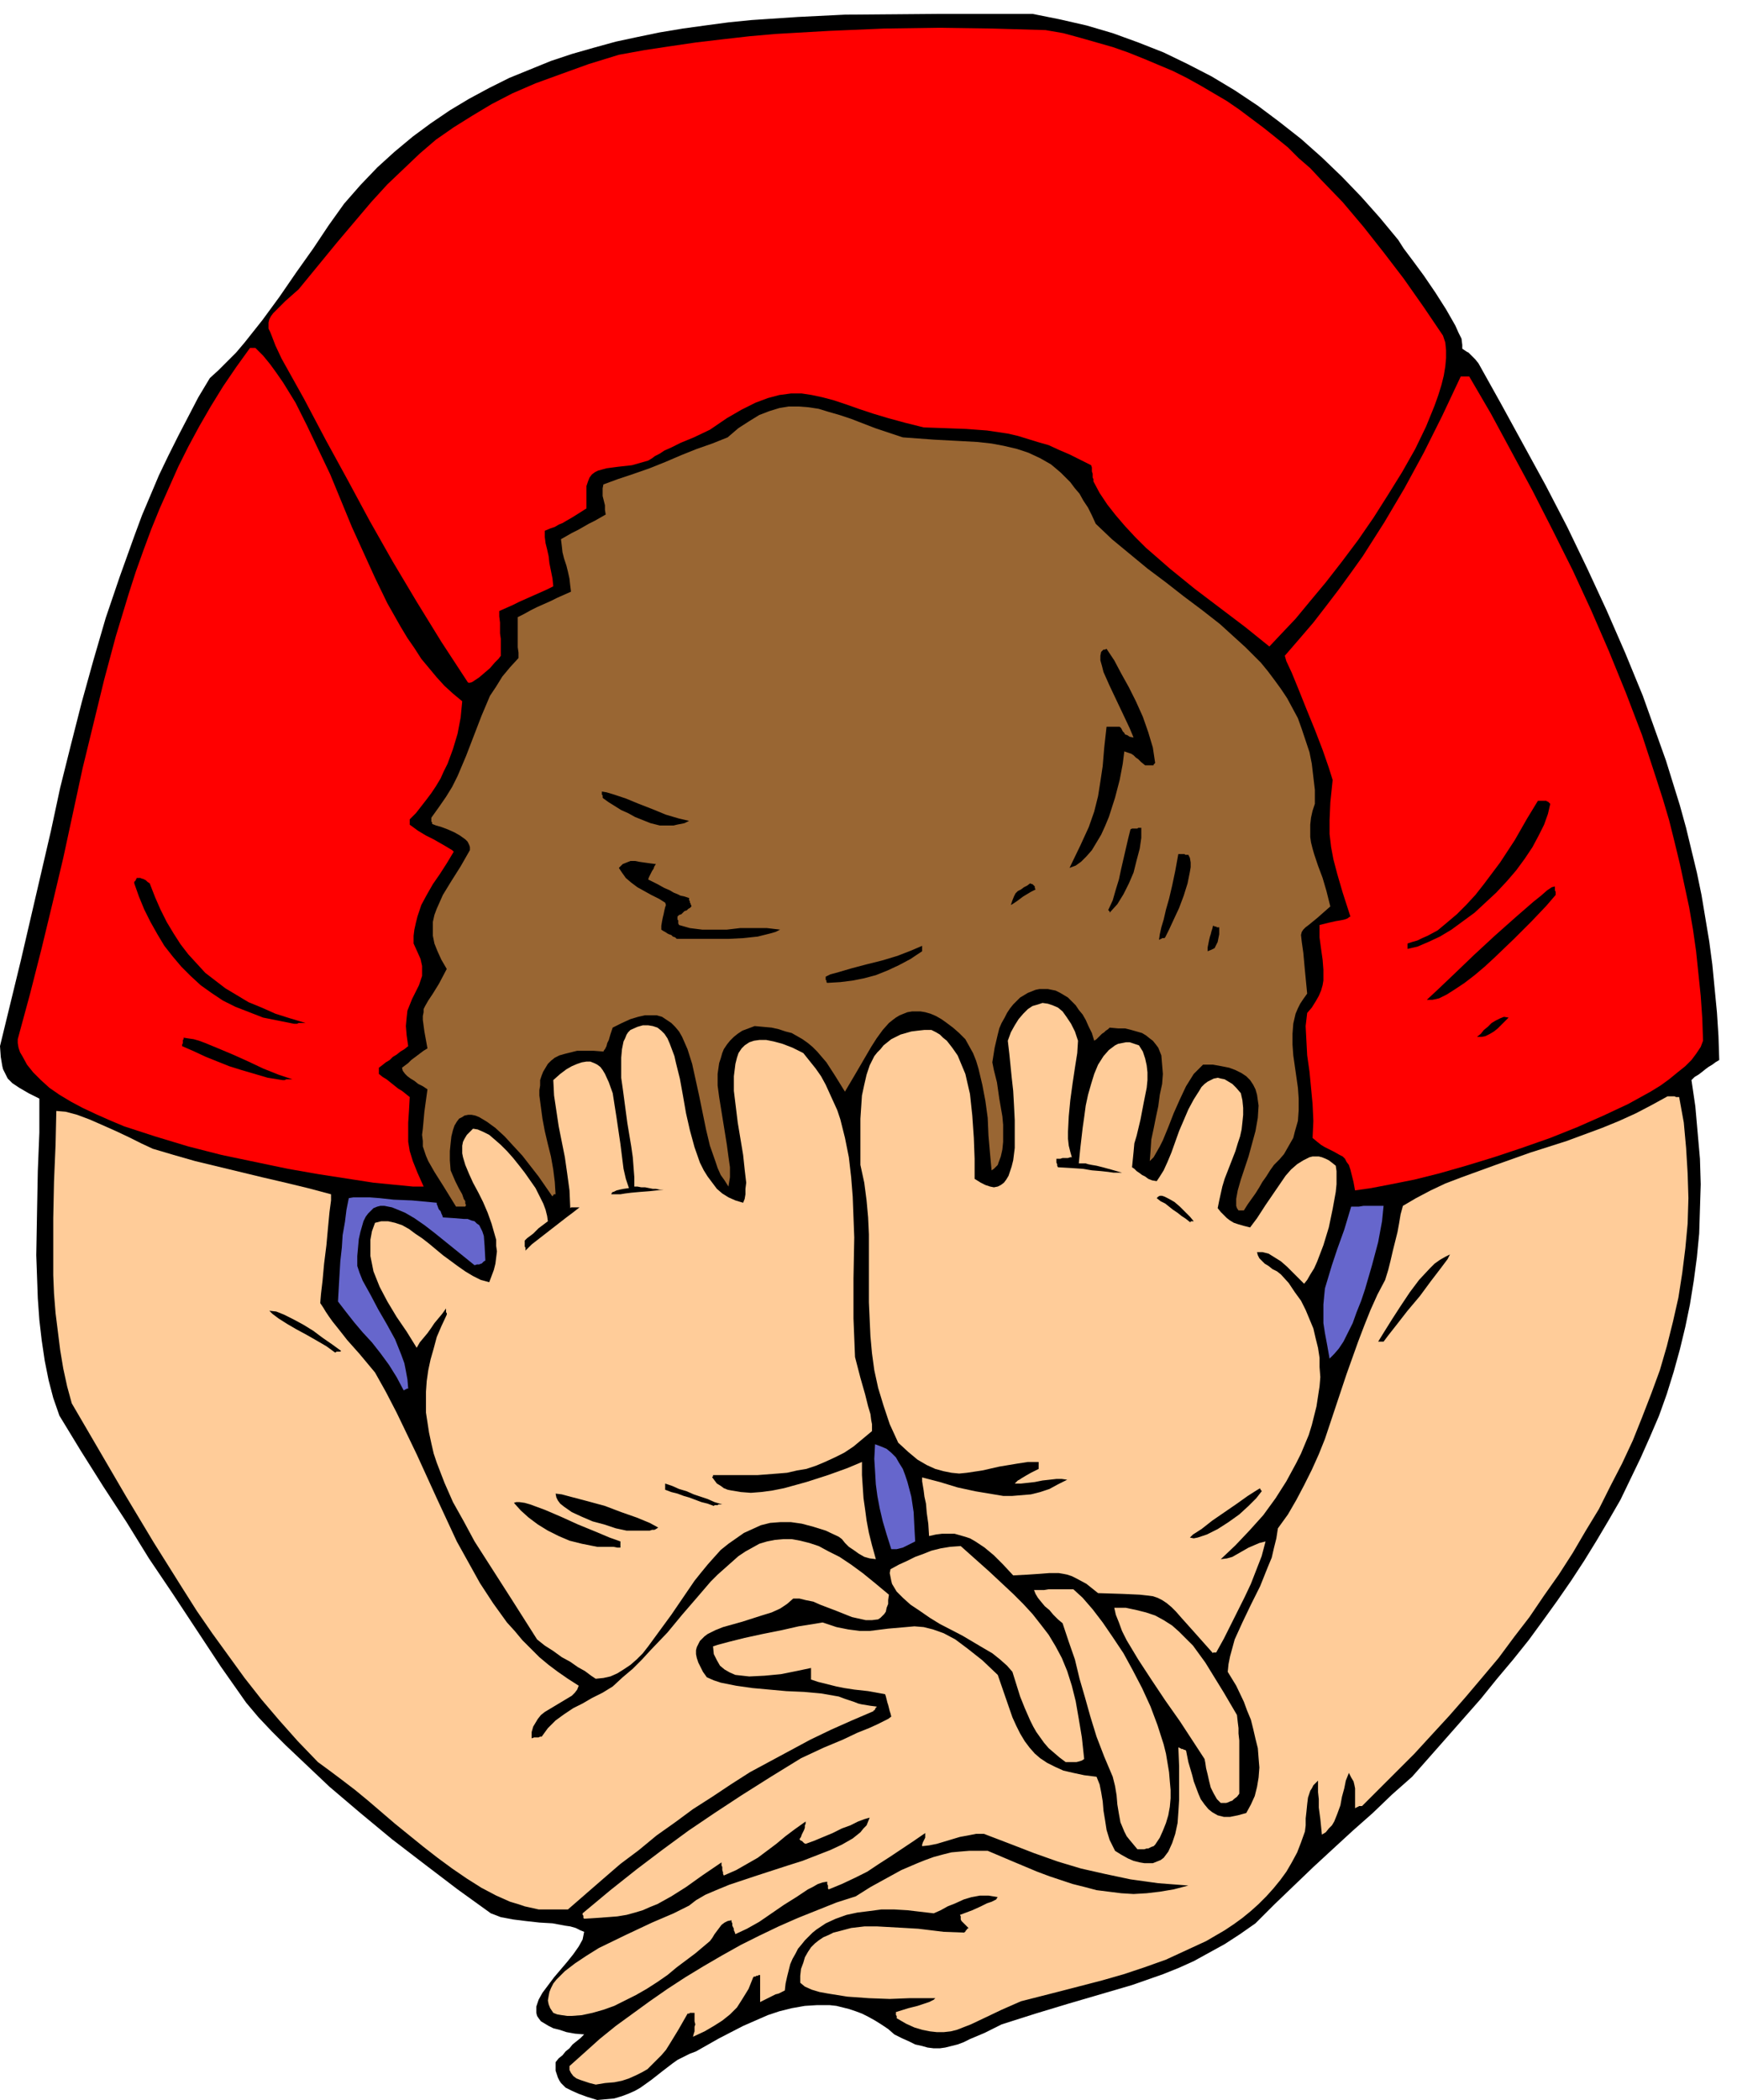
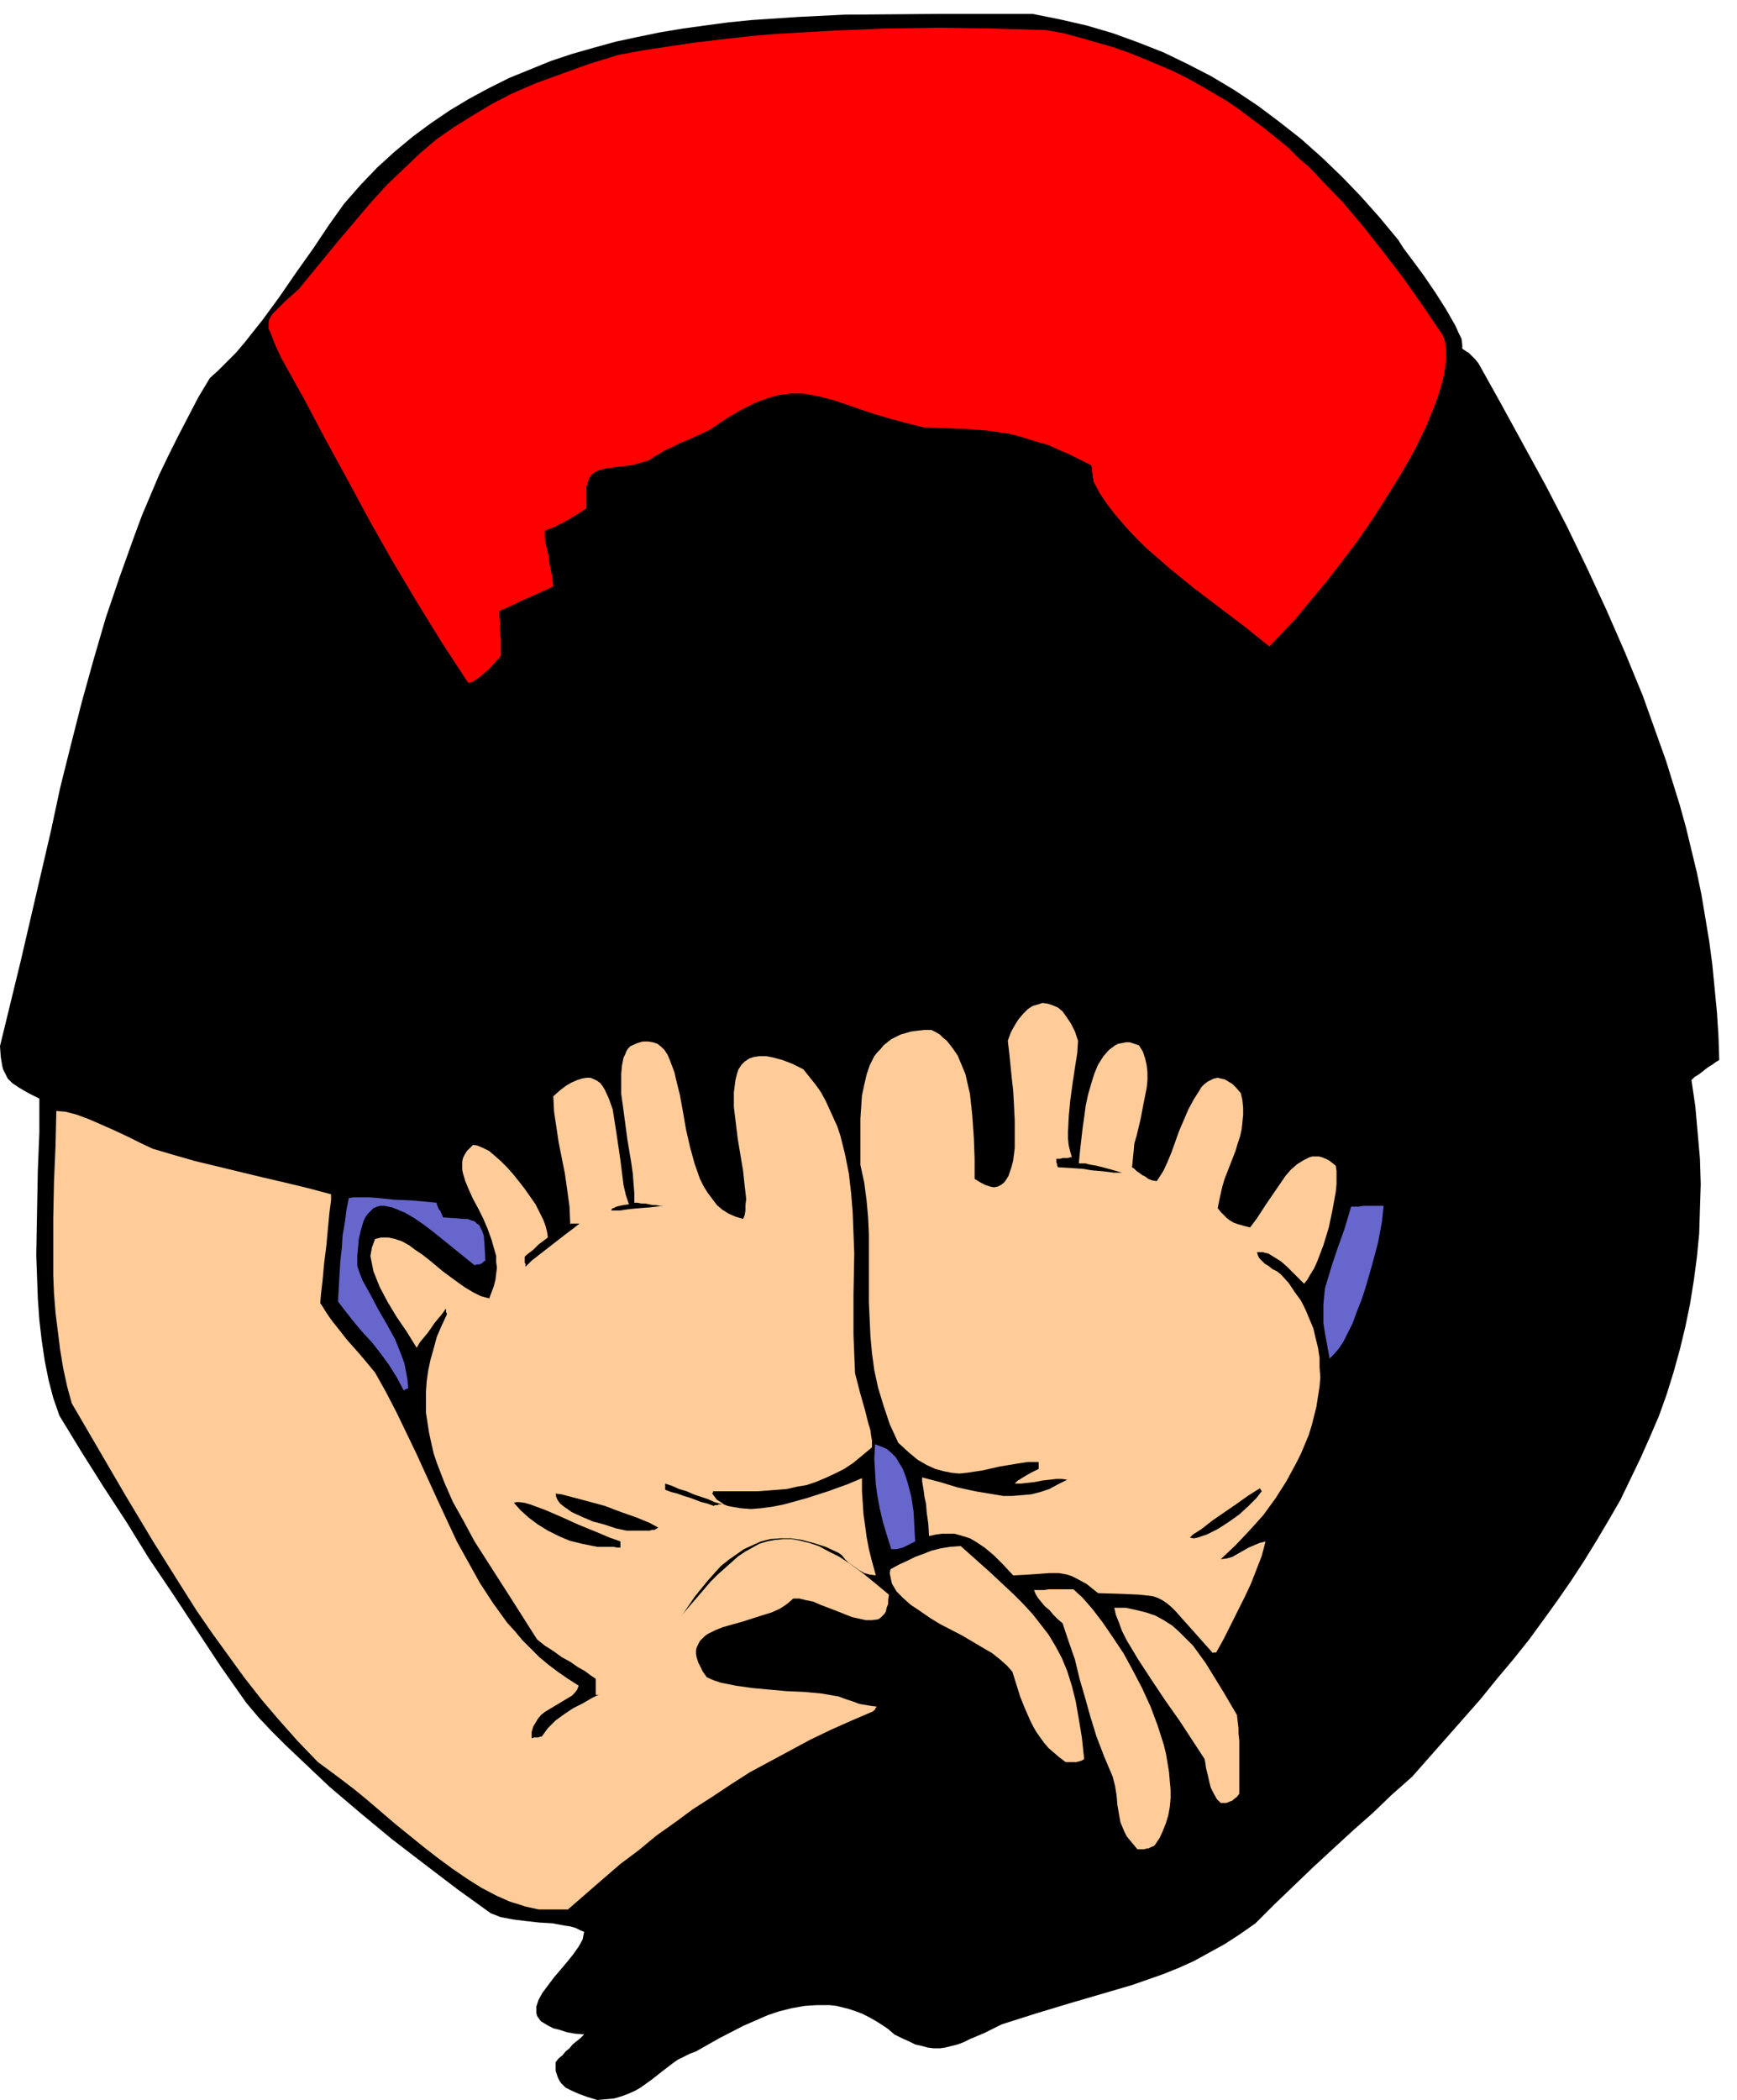
<svg xmlns="http://www.w3.org/2000/svg" fill-rule="evenodd" height="9.066in" preserveAspectRatio="none" stroke-linecap="round" viewBox="0 0 2251 2722" width="720">
  <style>.brush1{fill:#000}.pen1{stroke:none}.brush2{fill:#fc9}.brush3{fill:#66c}.brush5{fill:red}</style>
  <path class="pen1 brush1" d="m774 2722-13-4-11-4-9-4-8-4-3-3-3-3-2-3-2-4-3-9v-11l4-5 5-4 4-5 5-4 4-5 5-4 5-4 5-5-12-1-11-2-9-3-8-2-6-3-5-3-5-3-3-4-2-3-1-4v-8l3-9 5-9 15-20 17-20 8-10 7-10 5-9 2-10-5-2-6-3-7-2-7-1-16-3-17-1-18-2-16-2-16-3-13-5-43-31-42-32-43-33-41-34-40-34-38-36-19-18-18-18-17-18-16-19-33-47-31-47-31-47-31-46-29-47-30-46-29-46-28-46-8-23-6-23-5-25-4-27-3-26-2-28-1-28-1-28 1-56 1-53 2-50v-44l-14-7-12-7-9-6-6-6-2-4-2-4-2-4-1-4-2-12-1-14 27-111 26-112 13-56 12-56 14-56 14-55 15-54 16-55 18-53 19-53 10-27 11-26 11-26 12-25 13-26 13-25 13-25 15-25 11-10 11-11 12-12 11-13 23-29 22-30 22-32 22-31 20-30 20-28 21-24 22-23 22-20 24-20 23-17 25-17 25-15 26-14 26-13 27-11 27-11 27-9 28-8 29-8 28-6 29-6 30-5 29-4 30-4 30-3 60-4 61-3 122-1h121l35 7 35 8 34 10 33 12 33 13 31 15 31 16 30 18 30 20 28 21 28 22 27 24 26 25 25 26 24 27 24 29 7 11 12 16 14 19 15 22 14 22 12 21 4 9 4 8 1 8v5l3 2 3 2 2 1 2 2 2 2 2 2 3 3 4 5 29 52 29 53 29 53 28 54 26 54 25 54 24 55 23 56 10 28 10 28 10 28 9 29 9 29 8 29 7 29 7 29 6 29 5 30 5 30 4 30 3 31 3 31 2 31 1 31-5 3-4 3-5 3-4 3-5 4-4 3-5 3-4 4 5 34 3 34 3 34 1 33-1 32-1 32-3 31-4 30-5 31-6 29-7 29-8 29-9 29-10 28-12 28-12 27-13 27-13 27-15 26-16 27-16 26-17 26-18 26-18 25-19 26-20 25-21 25-21 26-44 50-45 51-26 23-25 24-26 23-25 23-26 24-25 24-25 24-25 25-20 14-20 13-20 11-20 11-20 9-20 8-20 7-20 7-41 12-41 12-43 13-44 14-22 11-19 8-8 4-8 3-8 2-8 2-7 1h-8l-8-1-7-2-9-2-8-4-9-4-10-5-8-7-9-6-8-5-9-5-8-4-8-3-9-3-8-2-8-2-9-1h-16l-16 1-17 3-16 4-15 5-16 7-16 7-31 16-30 17-8 3-8 4-8 4-7 5-13 10-14 11-7 5-7 5-7 4-9 4-8 3-10 3-11 1-11 1z" />
-   <path class="pen1 brush2" d="m772 2702-8-2-6-2-6-2-5-2-4-3-3-4-2-4v-5l19-17 20-18 21-17 22-16 22-16 23-16 23-15 23-14 24-14 25-14 24-12 25-12 25-11 25-10 25-10 25-8 19-12 20-11 20-11 21-9 10-4 11-4 11-3 12-3 11-1 12-1h24l33 14 31 13 16 6 15 5 15 5 16 4 15 4 16 2 16 2 16 1 17-1 17-2 18-3 19-5-39-3-36-5-33-7-31-7-30-9-31-11-31-12-34-13h-10l-10 2-11 2-10 3-10 3-10 3-10 2-9 1v-2l1-3 1-2 1-2 1-2v-6l-16 11-15 10-15 10-14 9-15 10-16 8-17 8-17 7-1-1v-4l-1-2v-3l-6 1-6 2-7 4-6 3-15 10-16 10-16 11-16 11-16 9-15 7-1-3-1-2v-2l-1-2-1-2v-3l-1-2v-2l-5 1-4 2-4 3-3 4-3 4-3 4-3 5-3 4-19 16-24 18-12 10-13 9-14 9-14 8-14 7-14 7-14 5-14 4-14 3-13 1h-6l-7-1-6-1-5-2-4-6-2-5-1-5 1-6 1-5 2-5 3-6 4-5 11-11 13-10 15-10 16-10 35-17 34-16 28-12 20-10 9-7 12-7 14-6 17-7 36-12 40-13 19-6 18-7 18-7 15-7 14-8 10-8 4-5 4-4 2-5 2-5-7 2-8 3-10 5-11 4-12 6-12 5-12 5-11 4-2-1-1-1-1-1-1-1h-1l-1-1-1-1 2-3 1-3 2-4 1-2 1-3v-3l1-2v-3l-14 10-12 9-12 10-12 9-12 9-14 8-14 8-16 7-1-2v-2l-1-3v-4l-1-2v-4l-25 17-21 15-19 12-18 10-10 4-9 4-10 3-11 3-12 2-13 1-14 1-16 1-1-1v-3l-1-1v-2l36-30 34-27 33-25 34-25 34-23 35-23 38-24 39-24 30-14 24-10 19-9 15-6 11-5 8-4 6-3 4-3-1-4-1-3-1-4-1-4-1-3-1-4-1-4-1-3-22-4-18-2-13-2-10-2-8-2-8-2-8-2-9-3v-15l-19 4-20 4-21 2-20 1-9-1-9-1-7-3-7-4-6-5-4-7-4-8-1-10 6-2 15-4 20-5 23-5 25-5 22-5 19-3 12-2 18 6 15 3 15 2h13l24-3 23-2 11-1 12 1 12 3 14 5 15 8 16 12 19 15 20 19 10 29 9 26 5 11 5 10 6 10 6 8 7 8 7 6 9 6 10 5 11 5 13 3 14 3 16 2 4 10 2 10 2 12 1 12 2 12 2 13 4 13 7 14 8 5 9 5 7 3 8 2 6 1h11l5-2 5-2 4-3 3-4 3-4 5-11 4-12 3-14 1-14 1-16v-44l-1-24h1l1 1h1l1 1h2l1 1h1l2 1 3 15 5 17 2 8 3 8 3 8 3 7 5 7 5 6 5 4 7 4 8 2h8l10-2 11-3 6-11 5-11 3-12 2-12 1-13-1-12-1-13-3-12-3-13-3-12-5-12-4-11-10-21-11-18 1-10 2-10 3-11 3-11 10-22 11-23 12-24 10-25 5-12 3-13 3-12 2-13 13-18 11-19 10-19 10-20 9-20 8-20 7-21 7-21 14-42 15-42 8-21 8-20 9-20 10-19 4-13 3-12 3-13 3-12 3-12 2-11 2-12 3-11 17-10 19-10 19-9 21-8 44-16 45-16 47-15 46-17 22-9 22-10 21-11 20-11h9l2 1h4l6 33 3 33 2 33 1 32-1 33-3 32-4 32-5 32-7 31-8 32-9 31-11 30-12 31-12 30-14 30-15 29-15 30-17 28-17 29-18 28-19 27-19 28-20 26-20 27-21 25-22 26-21 24-23 25-22 24-23 23-22 22-23 23h-4l-1 1h-1l-1 1h-1l-1 1v-26l-1-5-1-4-3-5-3-6-4 10-2 10-3 11-2 11-4 11-4 10-3 5-4 4-4 5-5 3-2-20-2-15v-11l-1-9v-15l-3 3-3 3-2 4-2 3-3 9-1 8-1 10-1 9v9l-1 8-5 14-5 13-7 13-7 12-8 11-9 11-9 10-10 10-10 9-11 9-11 8-12 8-24 14-26 12-26 12-28 10-27 9-28 8-54 14-51 13-25 11-21 10-19 9-18 7-8 2-9 1h-9l-9-1-10-2-10-3-11-5-12-7v-3l-1-1v-4l16-5 12-3 9-3 6-2 4-2 2-1 1-1 1-1h-34l-25 1-27-1-28-2-25-4-11-2-10-3-9-4-6-5v-9l1-9 3-8 2-7 4-7 4-6 5-5 5-4 6-4 7-3 6-3 8-2 15-4 17-2h17l18 1 18 1 17 1 33 4 27 1v-1h1v-1l1-1 1-1v-1h1l1-1-3-3-2-2-2-2-2-2-1-2v-4l-1-2 16-6 11-5 8-4 6-2 4-2 2-1 1-2 1-1-6-1-6-1h-11l-11 2-10 3-11 5-10 4-9 5-9 4-17-2-17-2-17-1h-17l-15 2-16 2-14 3-14 5-13 6-12 8-5 4-5 5-5 5-4 5-5 6-3 6-4 7-3 7-2 8-2 8-2 9-1 9-4 2-4 2-4 1-4 2-4 2-4 2-4 2-4 2v-35h-2l-1 1h-2l-1 1h-2l-1 1-6 15-8 13-7 11-9 9-10 8-11 7-12 7-15 7 1-4 1-3v-6l1-3-1-4v-11h-6l-1 1h-2l-12 21-11 18-5 8-6 7-6 6-6 6-6 6-7 4-8 4-9 4-9 3-10 2-12 1-12 2z" />
  <path class="pen1 brush2" d="m698 2475-9-2-9-2-9-3-10-3-18-8-19-10-19-12-19-13-19-14-18-14-37-30-35-30-17-14-17-13-16-12-15-11-26-27-24-27-23-27-22-28-21-29-21-29-20-29-19-30-37-59-36-60-35-60-35-60-6-22-5-23-4-24-3-24-3-24-2-25-1-24v-74l1-48 2-47 1-44 12 1 15 4 16 6 16 7 18 8 17 8 16 8 15 7 27 8 28 8 29 7 29 7 29 7 30 7 29 7 30 8v8l-2 15-2 21-2 22-3 24-2 22-2 17-1 12 4 6 3 5 4 6 5 7 8 10 11 14 16 18 20 24 14 25 14 27 13 27 13 27 26 57 26 56 15 27 15 27 17 26 18 25 10 11 10 12 11 11 11 11 12 10 12 9 13 9 14 9-2 5-3 4-4 4-5 3-10 6-10 6-5 3-5 3-5 4-4 5-3 5-3 5-2 7v8h1l2-1h6l2-1h2l8-11 10-10 11-8 12-8 12-6 12-7 14-7 13-8 13-12 13-11 12-12 11-12 22-23 19-23 19-22 18-21 9-9 9-8 9-8 9-8 9-6 9-5 9-5 10-3 10-2 11-1h11l11 2 12 3 12 4 13 7 14 7 15 10 15 11 16 13 18 15-1 7v5l-2 5-1 5-2 3-3 3-2 2-3 2-8 1h-8l-9-2-9-2-20-8-21-8-9-4-10-2-8-2h-8l-8 7-9 6-11 5-13 4-25 8-25 7-10 4-10 5-4 3-3 3-3 3-2 4-2 4-1 4v5l1 5 2 6 3 6 3 6 5 7 9 4 9 3 10 2 10 2 21 3 22 2 22 2 23 1 22 2 23 4 8 3 6 2 6 2 5 2 4 1 6 1 6 1 8 1v1h-1v1l-1 1v1l-1 1h-1v1l-28 12-27 12-27 13-26 14-26 14-26 14-25 16-24 16-25 16-23 17-24 17-23 19-24 18-22 19-23 20-23 20h-38zm776-78-5-6-5-6-4-5-3-6-5-12-2-11-2-12-1-12-2-12-3-12-11-26-10-26-8-26-7-25-7-24-6-25-8-23-8-24-6-5-6-6-5-6-6-5-5-6-4-5-3-5-2-5h13l6-1h32l12 11 13 15 13 17 13 19 14 21 12 22 12 23 11 24 9 24 8 25 3 12 2 12 2 12 1 12 1 11v11l-1 11-2 11-3 10-4 10-4 9-6 9-2 2-3 1-2 1-2 1h-2l-3 1h-9zm108-60-5-5-4-7-4-8-2-8-2-9-2-8-1-7-1-5-15-23-17-26-19-27-18-27-17-26-15-25-6-12-4-11-4-10-2-9h15l14 3 12 3 12 4 11 6 11 7 9 8 9 9 9 9 8 11 8 11 8 13 16 26 17 29 1 9 1 8v7l1 9v69l-3 4-4 3-2 2-3 1-2 1-3 1h-7z" />
-   <path class="pen1 brush2" d="m1381 2284-8-6-7-6-7-6-6-7-5-7-5-7-4-7-4-8-7-16-6-15-5-16-5-16-7-8-9-8-10-8-12-7-27-16-29-15-13-8-13-9-12-8-10-9-4-4-4-4-3-5-3-5-1-4-1-5-1-5 1-5 11-6 11-5 10-5 11-4 10-4 12-3 12-2 14-1 37 33 31 29 13 13 12 13 11 14 10 13 9 15 8 15 7 17 6 19 5 20 4 23 4 24 3 28-3 2-3 1-4 1h-14zm-609-108-6-4-8-6-9-5-10-7-11-6-11-8-11-7-10-8-33-52-32-50-16-25-14-26-14-25-11-25-5-13-5-13-4-12-3-13-3-14-2-13-2-13v-27l1-14 2-14 3-14 4-14 4-15 6-14 7-15v-2l-1-1v-5l-5 7-5 6-5 6-4 6-5 7-5 6-5 6-4 7-13-21-13-19-12-20-10-19-4-10-4-10-2-10-2-10v-21l2-11 4-11 8-2h9l9 2 9 3 9 5 8 6 9 6 9 7 18 15 19 14 10 7 10 6 10 5 11 3 3-8 3-8 2-8 1-8 1-8-1-7v-8l-2-7-4-14-5-14-6-14-6-12-7-13-5-11-5-12-3-10-1-5v-10l1-5 2-4 3-5 4-4 4-4 6 1 7 3 8 4 7 6 8 7 8 8 8 9 8 10 7 9 7 10 7 10 5 10 5 10 3 8 2 8 1 7-4 3-4 3-4 3-4 4-3 3-4 3-4 3-3 3v8l1 1v4l8-8 9-7 9-7 9-7 9-7 9-7 8-6 9-7h-11l-1 1-1-23-3-22-3-21-4-20-4-20-3-20-3-20-1-20 9-8 8-6 7-4 7-3 6-2 6-1h5l5 2 4 2 4 3 3 4 3 5 5 11 5 14 5 32 5 34 2 16 2 16 3 13 4 12-7 1-5 1-4 1-2 1-2 1h-1l-1 1-1 2h12l6-1 8-1 11-1 13-1 18-2h-5l-5-1h-4l-5-1-5-1h-5l-5-1h-4v-12l-1-13-1-13-2-14-5-30-4-30-2-15-2-14v-26l1-11 2-10 2-4 2-5 2-3 3-3 9-4 7-2h7l6 1 6 2 5 4 4 4 4 6 3 7 3 8 3 8 2 9 5 20 4 22 4 23 5 22 6 22 7 20 5 10 5 8 6 8 6 8 7 6 8 5 9 4 10 3 2-5 1-6v-7l1-8-2-17-2-19-7-42-5-41v-19l1-8 1-8 2-8 2-6 4-6 4-4 6-4 6-2 7-1h9l10 2 11 3 13 5 14 7 8 10 8 10 7 10 6 11 5 11 5 11 5 11 4 12 6 24 5 25 3 26 2 25 2 53-1 53v52l1 25 1 25 7 27 6 21 4 16 3 10 1 8 1 5v9l-12 10-12 10-12 8-12 6-13 6-12 5-12 4-12 2-13 3-12 1-13 1-13 1h-58v2h-1v1l3 4 3 4 5 3 4 3 5 2 5 1 6 1 6 1 13 1 13-1 15-2 15-3 29-8 28-9 25-9 19-8v17l1 15 1 15 2 14 2 15 3 16 4 16 5 18-8-1-7-2-7-4-7-5-6-4-5-5-4-5-4-3-17-8-16-5-15-4-14-2h-14l-13 1-12 3-11 5-11 5-10 7-10 7-10 8-9 10-8 9-9 11-8 10-30 44-30 41-7 9-8 8-8 7-9 6-8 5-9 4-9 2-10 1z" />
+   <path class="pen1 brush2" d="m1381 2284-8-6-7-6-7-6-6-7-5-7-5-7-4-7-4-8-7-16-6-15-5-16-5-16-7-8-9-8-10-8-12-7-27-16-29-15-13-8-13-9-12-8-10-9-4-4-4-4-3-5-3-5-1-4-1-5-1-5 1-5 11-6 11-5 10-5 11-4 10-4 12-3 12-2 14-1 37 33 31 29 13 13 12 13 11 14 10 13 9 15 8 15 7 17 6 19 5 20 4 23 4 24 3 28-3 2-3 1-4 1h-14zm-609-108-6-4-8-6-9-5-10-7-11-6-11-8-11-7-10-8-33-52-32-50-16-25-14-26-14-25-11-25-5-13-5-13-4-12-3-13-3-14-2-13-2-13v-27l1-14 2-14 3-14 4-14 4-15 6-14 7-15v-2l-1-1v-5l-5 7-5 6-5 6-4 6-5 7-5 6-5 6-4 7-13-21-13-19-12-20-10-19-4-10-4-10-2-10-2-10l2-11 4-11 8-2h9l9 2 9 3 9 5 8 6 9 6 9 7 18 15 19 14 10 7 10 6 10 5 11 3 3-8 3-8 2-8 1-8 1-8-1-7v-8l-2-7-4-14-5-14-6-14-6-12-7-13-5-11-5-12-3-10-1-5v-10l1-5 2-4 3-5 4-4 4-4 6 1 7 3 8 4 7 6 8 7 8 8 8 9 8 10 7 9 7 10 7 10 5 10 5 10 3 8 2 8 1 7-4 3-4 3-4 3-4 4-3 3-4 3-4 3-3 3v8l1 1v4l8-8 9-7 9-7 9-7 9-7 9-7 8-6 9-7h-11l-1 1-1-23-3-22-3-21-4-20-4-20-3-20-3-20-1-20 9-8 8-6 7-4 7-3 6-2 6-1h5l5 2 4 2 4 3 3 4 3 5 5 11 5 14 5 32 5 34 2 16 2 16 3 13 4 12-7 1-5 1-4 1-2 1-2 1h-1l-1 1-1 2h12l6-1 8-1 11-1 13-1 18-2h-5l-5-1h-4l-5-1-5-1h-5l-5-1h-4v-12l-1-13-1-13-2-14-5-30-4-30-2-15-2-14v-26l1-11 2-10 2-4 2-5 2-3 3-3 9-4 7-2h7l6 1 6 2 5 4 4 4 4 6 3 7 3 8 3 8 2 9 5 20 4 22 4 23 5 22 6 22 7 20 5 10 5 8 6 8 6 8 7 6 8 5 9 4 10 3 2-5 1-6v-7l1-8-2-17-2-19-7-42-5-41v-19l1-8 1-8 2-8 2-6 4-6 4-4 6-4 6-2 7-1h9l10 2 11 3 13 5 14 7 8 10 8 10 7 10 6 11 5 11 5 11 5 11 4 12 6 24 5 25 3 26 2 25 2 53-1 53v52l1 25 1 25 7 27 6 21 4 16 3 10 1 8 1 5v9l-12 10-12 10-12 8-12 6-13 6-12 5-12 4-12 2-13 3-12 1-13 1-13 1h-58v2h-1v1l3 4 3 4 5 3 4 3 5 2 5 1 6 1 6 1 13 1 13-1 15-2 15-3 29-8 28-9 25-9 19-8v17l1 15 1 15 2 14 2 15 3 16 4 16 5 18-8-1-7-2-7-4-7-5-6-4-5-5-4-5-4-3-17-8-16-5-15-4-14-2h-14l-13 1-12 3-11 5-11 5-10 7-10 7-10 8-9 10-8 9-9 11-8 10-30 44-30 41-7 9-8 8-8 7-9 6-8 5-9 4-9 2-10 1z" />
  <path class="pen1 brush2" d="m1572 2143-24-27-17-19-7-8-6-6-6-5-6-4-6-3-6-2-8-1-9-1-22-1-32-1-15-12-13-7-6-3-6-2-5-1-6-1h-12l-13 1-15 1-19 1-13-14-12-12-12-10-12-8-7-4-6-2-7-2-7-2h-16l-8 1-9 2-1-16-2-14-1-12-2-9-1-8-1-6-1-6v-5l23 6 23 7 23 5 24 4 12 2h12l12-1 12-1 12-3 12-4 11-6 12-6-7-1h-7l-9 1-9 1-10 2-9 1-9 1h-8l1-1 1-1 2-2 2-1 3-2 5-3 7-4 10-5v-9h-14l-13 2-12 2-12 2-22 5-20 3-10 1-10-1-10-2-11-3-11-5-12-7-12-10-13-12-11-24-8-24-7-23-5-23-3-22-2-22-1-22-1-22v-88l-1-22-2-22-3-23-5-23v-60l1-15 1-15 3-14 3-13 4-12 6-12 4-5 4-4 4-5 5-4 5-4 6-3 6-3 7-2 7-2 8-1 9-1h9l6 3 5 3 4 4 5 4 7 9 7 10 5 12 5 12 3 13 3 13 3 28 2 29 1 27v26l8 5 6 3 6 2 5 1 5-1 4-2 4-3 3-4 3-5 2-6 2-6 2-8 2-16v-36l-1-20-1-18-2-18-3-30-2-17 4-11 5-9 5-8 6-7 6-6 6-4 7-2 6-2 7 1 6 2 7 3 6 5 5 7 6 9 5 10 4 12-1 16-3 19-3 20-3 22-2 21-1 20v9l1 9 2 8 2 7h-2l-3 1h-7l-3 1h-5v5l1 2v2l1 2 17 1 15 1 12 2 12 1 9 1 7 1h11l-14-4-11-3-8-2-6-1-5-1-3-1h-9l2-20 3-26 2-14 2-15 3-14 4-14 4-13 5-12 7-11 7-8 4-3 4-3 4-2 5-1 5-1h5l6 2 6 2 5 8 3 9 2 9 1 9v10l-1 10-2 10-2 10-4 21-5 21-3 10-1 11-1 10-1 10 3 2 3 3 3 2 4 3 4 2 4 3 5 2 6 1 4-6 5-8 5-11 5-12 10-28 12-28 7-13 7-11 3-5 4-4 4-3 4-2 4-2 5-1 4 1 5 1 5 3 5 3 5 5 6 7 2 9 1 10v9l-1 10-1 9-2 9-3 9-3 10-7 18-7 18-3 10-2 9-2 9-2 10 4 5 4 4 4 4 4 3 5 3 6 2 7 2 8 2 9-12 11-17 13-19 13-19 7-8 8-7 8-5 8-4 4-1h8l4 1 5 2 4 2 4 3 5 4 1 7v17l-1 10-4 22-5 24-7 23-8 21-4 9-5 8-4 7-4 5-7-7-8-8-7-7-8-7-8-5-8-5-4-1-4-1h-7l1 4 2 4 3 3 4 4 5 3 5 4 6 3 5 4 10 11 8 12 8 11 6 12 5 12 5 12 3 13 3 12 2 13v12l1 13-1 12-2 13-2 13-3 12-3 12-4 13-5 12-5 12-6 12-13 24-14 22-16 22-18 20-18 19-19 18 8-1 7-2 7-4 7-4 7-4 7-3 7-3 8-2-5 19-7 18-7 18-8 17-9 18-9 18-9 18-10 18h-4v1z" />
  <path class="pen1 brush3" d="m1155 2008-6-19-5-17-4-17-3-16-2-15-1-17-1-16 1-19 8 3 7 3 6 5 6 6 4 7 5 8 3 8 3 9 5 19 3 20 1 20 1 18-4 2-4 2-4 2-4 2-4 1-4 1h-7z" />
  <path class="pen1 brush1" d="m769 2004-15-3-16-4-14-6-14-7-13-8-12-9-10-9-9-10 3-1h4l7 1 7 2 19 7 21 9 22 10 22 9 19 8 14 5v8h-4l-5-1h-21l-5-1zm773-11 4-4 11-7 14-11 16-11 16-11 14-10 11-7 5-3v1l1 1v1h1v1l-7 9-10 10-12 11-14 10-14 9-14 7-6 2-6 2-5 1-5-1zm-730-9-14-3-15-5-15-4-14-6-13-6-10-7-5-4-3-4-2-4-1-5 8 1 15 4 19 5 22 6 21 8 20 7 17 7 11 6-3 2-2 1h-3l-3 1h-30zm113-32-8-3-8-2-8-3-8-3-7-2-8-3-8-2-8-3v-8l9 3 9 4 10 3 9 4 9 3 9 3 9 4 10 3h-5l-1 1h-4l-1 1z" />
  <path class="pen1 brush3" d="m523 1802-9-17-10-16-11-15-11-14-12-13-11-13-11-14-10-13 1-18 1-17 1-17 2-18 1-16 3-17 2-16 3-15 6-1h21l13 1 18 2 24 1 32 3v2l1 2 1 3 1 2 2 2 1 3 1 2 1 3 15 1 12 1h5l5 2 4 1 3 3 3 2 2 4 2 4 2 6 1 13 1 19-2 1-1 1-1 1-1 1h-1l-2 1h-3l-3 1-26-21-26-21-13-10-13-9-12-7-12-5-5-2-5-1-5-1h-5l-4 1-5 2-3 3-4 4-3 4-3 6-2 7-2 7-2 9-1 11-1 11v13l3 9 4 10 5 9 5 9 10 19 11 19 11 20 8 20 4 11 2 10 2 11 1 12h-2l-1 1h-1l-1 1h-1zm1200-41-3-17-3-16-2-13v-24l1-11 1-10 3-10 6-20 7-21 9-25 9-30h10l6-1h26l-2 20-5 27-8 30-9 31-5 15-6 15-5 14-6 12-6 12-6 9-6 7-6 6z" />
-   <path class="pen1 brush1" d="m434 1753-11-8-12-7-14-8-13-7-12-7-11-7-8-6-4-4 9 1 10 4 12 6 13 7 13 8 12 9 13 9 11 8-1 1h-5l-1 1h-1zm1352-14 8-13 10-16 11-17 12-18 12-16 14-15 6-6 7-5 7-4 6-3-3 6-9 12-13 17-14 19-16 19-14 18-11 14-6 8h-7zm-244-155-5-4-6-4-5-4-6-4-5-4-5-4-6-3-5-4 2-2 2-1h3l3 1 6 3 7 4 7 6 7 7 6 6 5 6h-4v1h-1z" />
-   <path class="pen1" style="fill:#963" d="m1605 1569-2-3-1-3v-9l2-11 4-14 10-30 9-33 3-17 1-16-1-7-1-7-2-7-3-6-4-6-5-5-6-4-8-4-8-3-10-2-11-2h-13l-6 6-6 6-5 8-5 8-8 17-8 18-7 18-7 17-4 8-4 7-4 7-5 5 1-13 1-15 3-14 3-15 3-14 2-15 3-14 1-13-1-12-1-12-2-5-2-5-3-4-4-5-4-3-5-4-5-3-7-2-7-2-8-2h-9l-11-1-2 2-3 2-2 2-3 2-2 2-3 3-2 2-3 2-3-10-4-8-4-9-4-7-5-6-4-6-5-5-5-5-5-3-5-3-6-3-5-1-5-1h-11l-5 1-5 2-5 2-5 3-5 3-4 4-5 5-4 5-4 6-3 6-4 7-3 7-2 8-4 17-3 19 2 10 4 16 3 21 4 23 1 11v22l-1 10-2 9-3 8-1 3-3 3-2 2-3 2-2-22-2-23-1-23-3-22-4-21-5-21-3-10-4-10-5-9-5-9-8-8-8-7-8-6-7-5-7-4-7-3-7-2-6-1h-11l-6 1-5 2-5 2-5 3-4 3-5 4-8 9-8 11-7 11-7 12-14 24-13 22-13-21-11-17-6-7-6-7-6-6-6-5-7-5-7-4-7-4-8-2-9-3-9-2-11-1-11-1-8 3-8 3-6 4-5 4-5 5-4 5-4 6-2 5-2 7-2 6-1 7-1 7v15l2 15 5 31 5 31 2 15 2 14v13l-2 12-5-8-5-7-4-9-3-9-7-20-5-21-9-44-9-41-6-19-7-16-4-7-5-6-5-5-6-4-6-4-7-2h-15l-9 2-10 3-11 5-12 6-3 9-2 7-2 4-1 4-1 2-1 2-1 1-1 2-13-1h-21l-8 2-8 2-7 2-6 3-5 4-4 4-3 5-3 5-2 5-2 6v7l-1 6v7l2 15 2 15 3 16 4 17 4 16 3 17 2 16 1 16h-2l-1 1v1h-1v1l-18-26-21-27-12-13-11-12-12-11-11-8-5-3-5-3-5-2-5-1h-4l-5 1-3 2-4 2-3 4-3 5-2 6-2 8-1 9-1 10v12l1 13 6 14 5 10 4 7 2 6 2 3v3l1 2-1 2h-12l-16-26-12-19-4-7-4-7-3-7-2-6-2-6v-7l-1-8 1-8 2-22 4-29-6-4-6-3-5-4-5-3-4-3-3-3-3-4-1-4 4-3 4-3 4-4 4-3 4-3 4-3 4-3 5-3-4-22-2-15v-5l1-5v-4l2-4 4-7 6-9 8-13 10-19-7-12-5-11-4-10-2-10v-18l2-9 3-8 8-18 11-18 12-19 12-21v-4l-1-3-2-4-3-3-7-5-7-4-9-4-8-3-7-2-5-2v-2l-1-1v-5l10-14 9-13 8-13 7-14 11-26 10-26 10-26 11-26 8-12 8-13 10-12 11-12v-7l-1-7v-39l8-4 9-5 8-4 9-4 9-4 8-4 9-4 9-4-1-8-1-9-2-9-2-8-3-9-2-8-1-9-1-8 7-4 7-4 8-4 7-4 7-4 8-4 7-4 7-4-1-6v-6l-1-4-1-4-1-4v-10l1-5 19-7 21-7 20-7 20-8 21-9 20-8 20-7 20-8 14-12 14-9 13-8 13-5 13-4 12-2h13l13 1 13 2 13 4 14 4 15 5 31 12 36 12 41 3 38 2 18 1 18 2 16 3 17 4 15 5 15 7 7 4 7 4 6 5 7 6 6 6 6 6 6 8 6 7 5 9 6 9 5 10 5 11 21 20 23 19 23 19 24 18 23 18 24 18 23 18 22 20 11 10 10 10 10 10 9 11 9 12 8 11 8 12 7 13 7 13 5 14 5 15 5 15 3 15 2 17 2 17v18l-3 9-2 9-1 9v16l1 7 2 8 2 7 5 15 6 16 5 17 5 20-17 15-11 9-4 3-3 3-2 3-1 4 1 9 2 14 2 22 3 31-5 7-4 6-3 6-3 7-3 13-1 13v14l1 14 2 14 2 14 2 14 1 14v15l-1 14-2 7-2 7-2 8-4 7-4 7-4 7-6 7-7 7-5 7-5 8-5 7-4 7-5 8-5 7-5 7-5 8h-7z" />
-   <path class="pen1 brush5" d="m1756 1543-2-11-2-8-2-8-2-6-3-4-2-4-3-3-4-2-7-4-8-4-4-2-5-3-5-4-6-5 1-22-1-22-2-21-2-21-3-21-1-19-1-19 2-17 6-7 5-8 4-7 3-7 2-7 1-6v-14l-1-13-2-14-2-15v-16l12-3 9-2 6-1 5-1 3-1 2-1 1-1 2-1-10-31-7-24-5-19-3-16-2-17v-18l1-23 3-29-5-16-8-23-10-26-11-27-10-25-9-22-7-15-2-7 19-22 18-21 17-22 16-21 16-22 15-21 14-22 14-22 26-44 25-46 24-48 24-51h11l28 48 27 50 27 50 26 51 26 52 24 52 23 53 22 54 21 55 18 55 9 28 8 27 7 28 7 29 6 28 6 28 5 29 4 28 3 29 3 29 2 29 1 29-3 8-6 9-6 8-8 8-10 8-11 9-11 8-13 8-29 16-32 15-34 15-35 14-37 13-36 12-36 11-35 10-32 8-30 6-26 5-21 3zm-1221-5-51-5-71-11-40-7-43-9-43-9-43-11-43-13-40-13-19-8-18-8-17-8-15-8-15-9-13-9-11-10-10-10-8-10-6-11-3-5-2-6-1-6v-5l16-59 15-59 14-58 14-59 25-116 28-115 15-56 17-56 9-28 10-28 10-27 11-27 12-27 12-27 13-26 14-26 15-26 16-26 17-25 18-25h7l10 10 9 11 8 11 9 13 16 26 15 30 30 63 28 68 15 33 15 33 16 33 17 30 9 15 9 13 9 14 10 12 10 12 10 11 11 10 12 10-2 21-4 21-6 20-7 19-5 10-4 9-6 10-6 9-6 8-7 9-7 9-8 8v7l11 8 10 6 10 5 7 4 7 4 5 3 5 3 2 2-9 15-9 14-9 13-8 14-7 13-5 15-2 8-2 9-1 8v10l5 11 4 9 2 9v13l-2 6-2 6-3 6-6 12-6 15-1 9-1 11 1 12 2 14-5 4-5 3-5 4-5 3-4 4-5 3-5 4-4 3v8l5 4 5 3 5 4 5 4 5 4 5 3 5 4 5 4-1 18-1 15v25l2 12 4 13 6 15 8 18h-14z" />
  <path class="pen1 brush1" d="m366 1400-19-3-17-5-17-5-16-5-15-6-15-6-15-7-16-7v-2l1-2v-4l1-1v-2l6 1 7 1 7 2 8 3 17 7 19 8 20 9 19 9 20 8 18 6h-8l-2 1h-3zm1548-56 5-4 4-5 5-4 5-5 5-3 6-3 5-2 6 1-5 5-4 4-5 5-5 4-5 3-6 3-5 1h-6zm-1533-17-20-4-20-4-18-7-18-7-16-8-15-10-14-10-13-12-12-12-11-13-11-14-9-15-9-16-8-16-7-17-6-17v-2l1-1 1-1v-1l1-1v-1h5l2 1h1l2 1 2 1 2 2 3 2 7 18 7 16 8 16 9 15 9 14 10 13 11 12 11 12 13 10 13 10 15 9 15 9 17 7 18 8 19 6 20 6h-9l-2 1h-4zm1468-31 15-14 21-20 25-24 27-25 27-24 23-20 10-8 8-7 6-4 4-1v5l1 2v4l-12 14-19 20-23 23-25 24-13 12-13 11-13 10-12 8-11 7-10 5-4 1-5 1h-7zm-777-22-1-1v-2l-1-1v-4l6-3 11-3 17-5 19-5 20-5 20-6 18-7 14-6v7l-15 10-15 8-15 7-15 6-15 4-15 3-16 2-17 1zm493-41v-5l1-5 1-5 1-4 1-3 1-4 1-3 1-4h1l1 1h2l1 1h3v9l-1 5-1 5-2 4-2 4-4 2-5 2zm259-3v-7l6-2 7-2 6-3 7-3 13-7 12-10 13-11 12-12 12-13 11-14 21-28 19-29 16-28 14-23h11l1 1h1l1 1 2 2-3 13-5 14-7 14-8 15-10 15-11 15-12 14-14 15-14 13-14 13-15 11-15 11-15 9-15 7-14 6-13 3zm-947-13-2-2-3-1-2-2-3-1-2-1-3-2-2-1-3-2v-5l1-6 1-5 1-4 1-5 1-4 1-3-1-3-8-5-10-5-9-5-9-5-8-6-7-6-5-7-4-6 5-5 5-2 5-2h6l5 1 7 1 7 1 8 1-2 3-1 3-2 3-1 2-1 2-1 2-1 2-1 3 12 6 9 5 7 3 5 3 5 2 4 2 5 1 6 2v3l1 1v2l1 1v1l1 2v1l-2 2-2 1-2 2-3 1-2 2-2 2-3 1-2 2v4l1 1v4l1 2 7 2 7 2 8 1 8 1h32l17-2h35l17 2-6 3-7 2-8 2-8 2-19 2-19 1h-67zm625 1 1-7 2-9 3-10 3-13 4-14 4-17 4-19 4-22h8l1 1h4l2 4 1 6v6l-1 6-3 15-5 16-6 16-7 15-6 13-5 10-1 1h-3l-1 1h-1l-1 1h-1zm-66-38 6-13 4-14 4-13 3-14 3-13 3-13 3-13 3-12 2-1h7l1-1h4v13l-2 14-4 15-4 16-6 14-7 14-8 13-10 11v-2h-1v-1h-1zm-126-7 2-6 2-5 2-4 3-3 4-2 4-3 4-2 4-3 2 1h1l1 1 1 1 1 1v2l1 2-6 3-5 3-5 3-4 3-4 3-3 2-3 2-2 1zm76-48 14-29 11-24 7-20 5-20 3-19 3-20 2-24 3-27h17l2 2 1 2 1 2 2 2 1 2 3 1 3 2 5 1-5-12-8-17-9-19-9-19-4-9-4-9-2-8-2-7v-6l1-5 1-1 2-2h2l2-1 10 15 9 17 10 18 9 18 9 20 7 20 6 20 3 20-1 1-1 1v1h-11l-5-4-4-4-3-2-3-3-3-2-3-1-3-1-3-1-2 16-4 21-6 23-8 25-5 12-5 11-6 10-6 10-7 8-7 7-7 5-8 3zm-531-55-12-3-10-4-10-4-9-5-9-4-8-5-8-5-7-5-1-1v-3l-1-1v-4l6 1 10 3 15 5 17 7 18 7 17 7 17 5 13 3-6 3-5 1-5 1-4 1h-18z" />
  <path class="pen1 brush5" d="m606 884-34-52-32-52-31-52-30-53-28-52-29-53-28-53-29-52-8-17-5-13-2-5-2-4v-8l1-4 2-4 3-4 4-4 12-12 17-15 50-61 44-52 21-23 21-20 21-20 21-18 23-16 24-15 25-15 27-14 30-13 33-12 36-13 39-12 33-6 33-5 34-5 34-4 35-4 34-3 35-2 35-2 71-3 70-1 70 1 69 2 23 4 22 6 21 6 21 6 20 7 20 8 19 8 19 8 18 9 18 10 17 10 17 10 16 11 16 12 16 12 15 12 16 13 14 14 15 13 14 15 28 29 27 32 26 33 26 34 26 37 25 37 3 9 1 10v10l-1 11-2 12-3 12-4 13-5 14-11 27-14 29-17 30-18 29-19 30-20 29-21 28-21 27-20 24-19 23-18 19-16 17-31-25-33-25-33-25-32-26-16-14-15-13-14-14-13-14-12-14-11-14-10-15-8-15v-3l-1-2v-5l-1-3v-5l-1-3-14-7-14-7-14-6-13-6-14-4-13-4-13-4-13-3-27-4-27-2-27-1-28-1-24-6-22-6-20-6-18-6-17-6-15-5-15-4-14-3-13-2h-14l-15 2-15 4-16 6-18 9-19 11-22 15-21 10-17 7-12 6-9 4-6 4-6 3-4 3-5 3-21 6-18 2-15 2-11 3-4 2-4 3-3 4-2 5-2 6v29l-11 7-8 5-7 4-5 3-5 2-5 3-6 2-7 3v8l1 8 2 8 2 9 1 9 2 10 2 10 1 10-8 4-9 4-9 4-9 4-9 4-8 4-9 4-9 4v7l1 8v14l1 7v22l-3 4-5 5-6 7-7 6-7 6-6 4-3 2-3 1h-2l-1-1z" />
</svg>